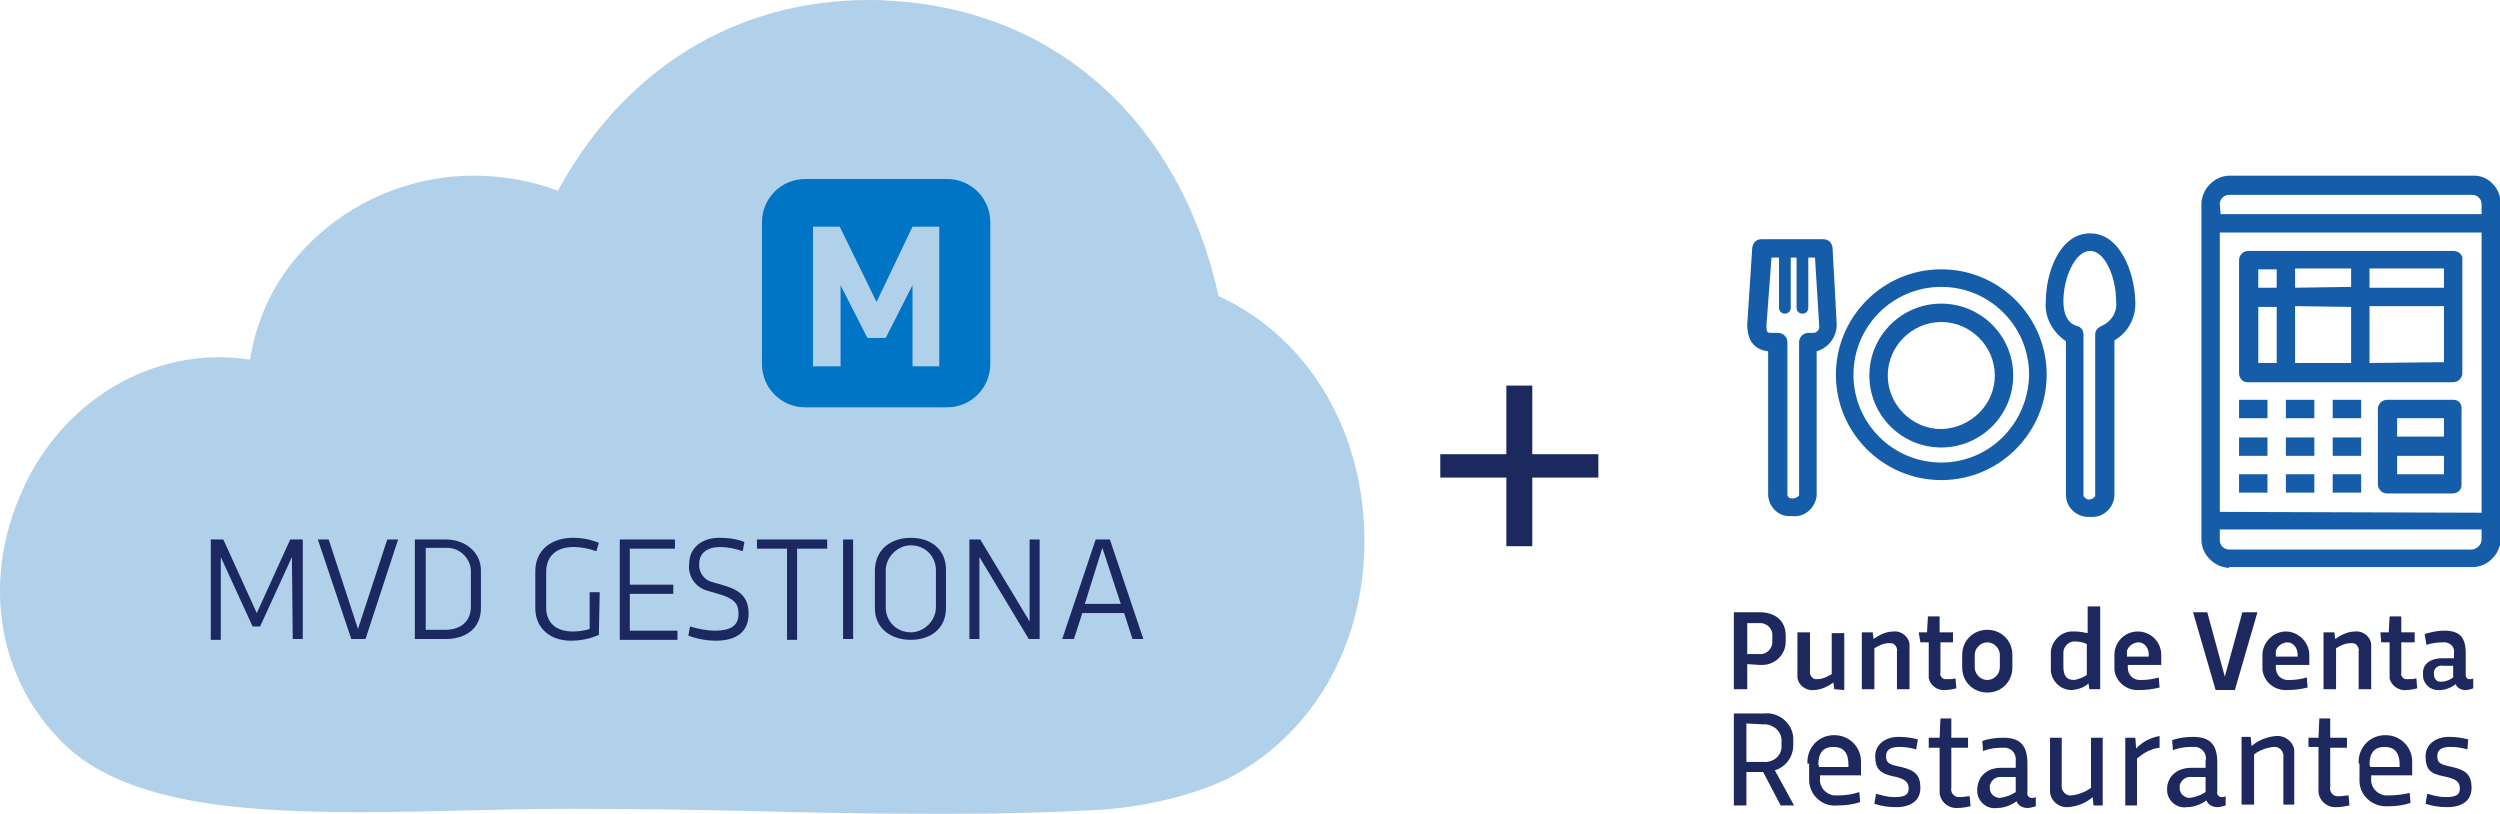
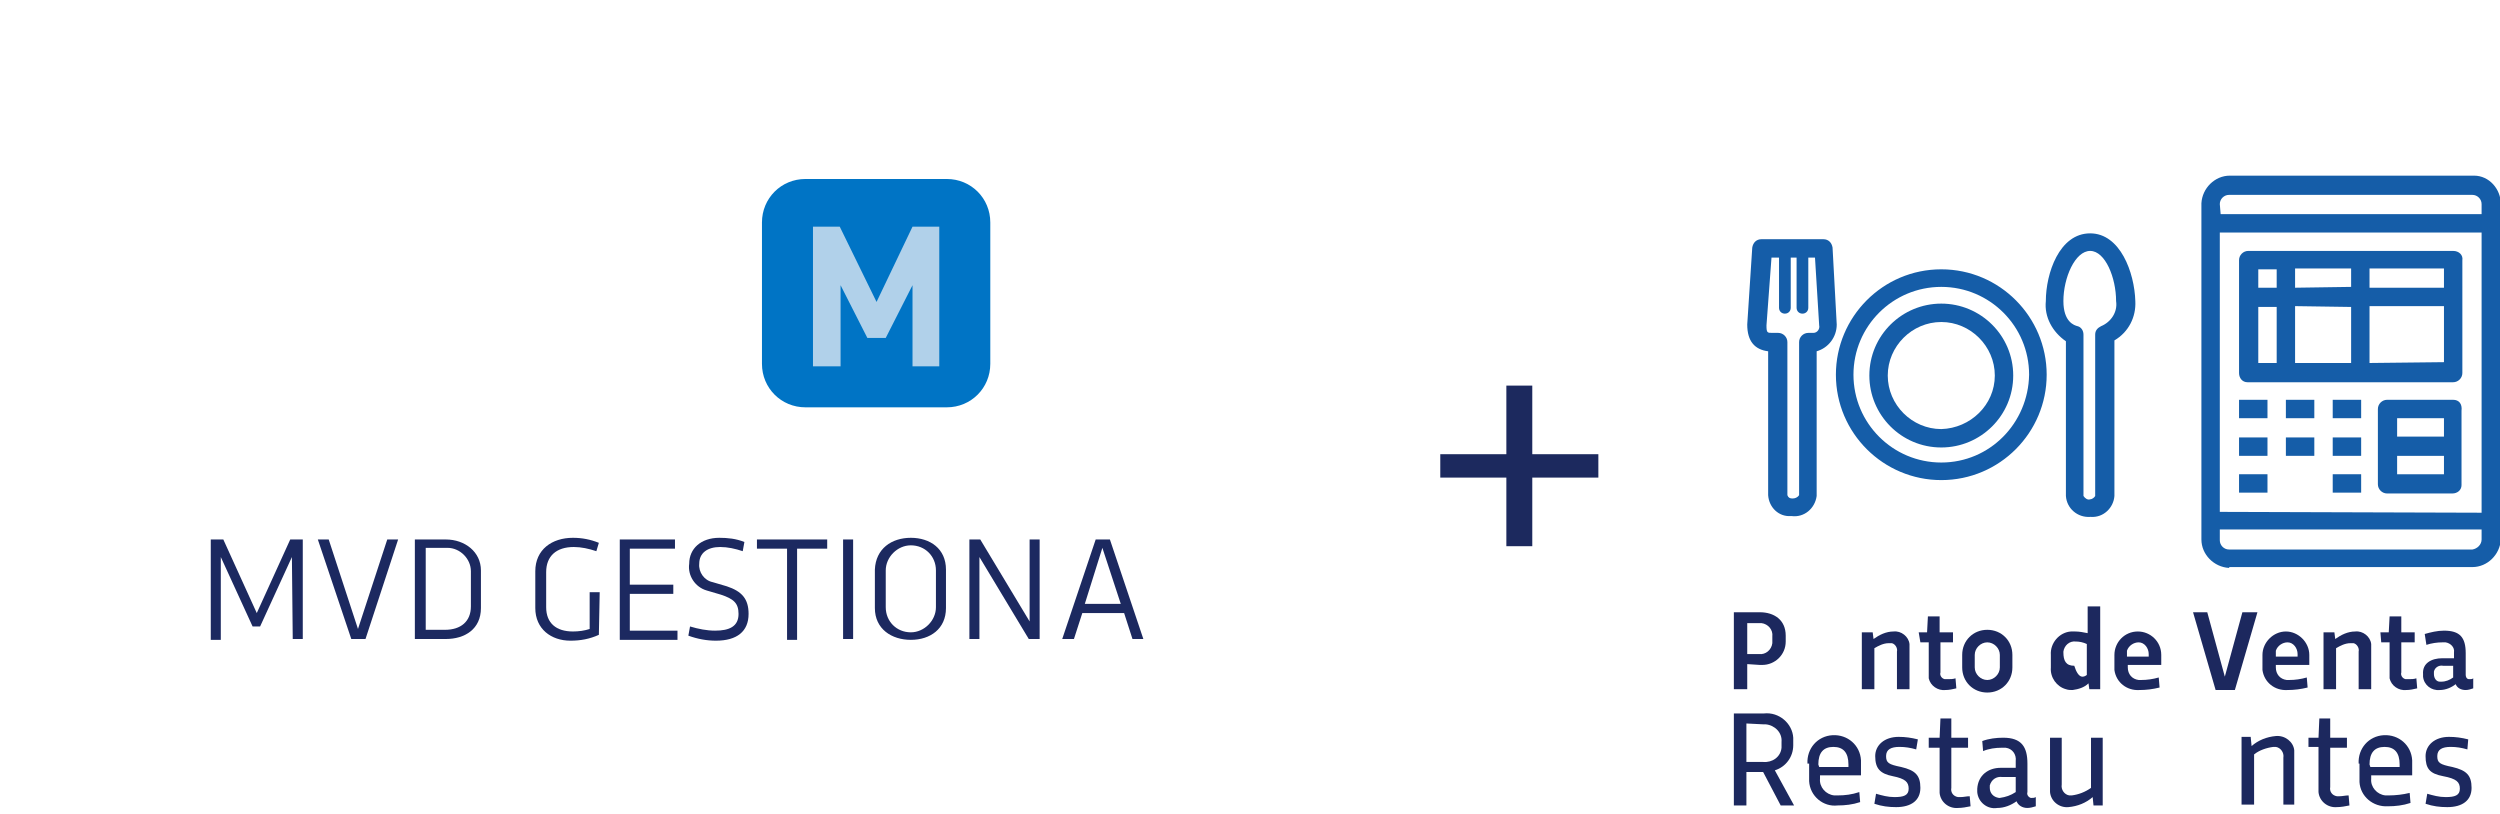
<svg xmlns="http://www.w3.org/2000/svg" version="1.1" id="Capa_1" x="0px" y="0px" viewBox="0 0 298.9 97.3" style="enable-background:new 0 0 298.9 97.3;" xml:space="preserve">
  <style type="text/css">
	.st0{fill:#B1D1EA;}
	.st1{fill:#1C2960;}
	.st2{fill:#0074C5;}
	.st3{fill:#1C295E;}
	.st4{fill:#155DA8;}
	.st5{fill:#1C285E;}
</style>
  <title>mas_restaurante</title>
-   <path class="st0" d="M112.5,97.3L112.5,97.3c-6.9,0-14-0.1-21.6-0.3s-15.5-0.3-23.1-0.3c-3.9,0-8,0.1-12.1,0.2s-8.5,0.2-12.6,0.2  c-14.2,0-28.3-1-35.6-8.3C-0.1,81.3-2.1,70,2.3,59.5C7,48,18.3,41.2,29.9,43c0.8-5.2,3.2-10,6.9-13.7C42,24,49.2,21,56.6,21  c3.4,0,6.9,0.6,10.1,1.8C74.6,8.3,87.9,0,103.9,0c0.9,0,1.7,0,2.6,0.1c19.8,1.1,34.6,14.5,39.2,35.3c9.8,4.5,16.3,14.3,17.3,26.1  c1.1,13.1-4.6,25-15.1,31c-3.8,2.2-10.3,3.9-16.1,4.3C126.5,97.1,120.4,97.3,112.5,97.3" />
  <path class="st1" d="M34.9,66.6l-3.8,8.3h-0.9l-3.8-8.3v9.9h-1.2v-12h1.5l4,8.8l4-8.8h1.5v11.9H35L34.9,66.6L34.9,66.6z" />
  <path class="st1" d="M47.6,64.5l-3.9,11.9H42l-4-11.9h1.3l3.5,10.7l3.5-10.7H47.6z" />
  <path class="st1" d="M49.6,64.5h3.7c2.3,0,4.2,1.5,4.2,3.7v4.5c0,2.5-1.9,3.7-4.2,3.7h-3.7V64.5z M53.2,65.5h-2.3v9.8h2.3  c1.9,0,3.1-1,3.1-2.8v-4.2c0-1.5-1.3-2.8-2.8-2.8c0,0,0,0,0,0S53.2,65.5,53.2,65.5z" />
  <path class="st1" d="M71.6,75.9c-1.1,0.5-2.2,0.7-3.4,0.7c-2.3,0-4.2-1.4-4.2-3.9v-4.4c0-2.6,2-4,4.5-4c1.1,0,2.1,0.2,3.1,0.6  l-0.3,1c-0.9-0.3-1.8-0.5-2.7-0.5c-2.1,0-3.3,1.1-3.3,3v4.2c0,1.9,1.2,2.9,3.2,2.9c0.7,0,1.4-0.1,2-0.3v-4.4h1.2L71.6,75.9  C71.6,75.9,71.6,75.9,71.6,75.9z" />
  <path class="st1" d="M74.1,64.5h6.6v1.1h-5.4v4.3h5.2V71h-5.2v4.4H81v1.1h-6.9V64.5z" />
  <path class="st1" d="M85.6,76.6c-1.1,0-2.2-0.2-3.3-0.6l0.2-1.1c1,0.3,2,0.5,3,0.5c1.7,0,2.8-0.5,2.8-2c0-1.3-0.6-1.8-2.1-2.3  l-1.7-0.5c-1.4-0.4-2.3-1.8-2.1-3.2c0-1.8,1.4-3.1,3.6-3.1c1,0,2,0.1,3,0.5l-0.2,1.1c-0.9-0.3-1.8-0.5-2.7-0.5c-1.5,0-2.5,0.7-2.5,2  c-0.1,1,0.6,2,1.6,2.2l1.7,0.5c1.8,0.6,2.6,1.5,2.6,3.3C89.5,75.5,88.1,76.6,85.6,76.6z" />
  <path class="st1" d="M94.1,65.6h-3.6v-1.1h8.4v1.1h-3.6v10.9h-1.2V65.6z" />
  <path class="st1" d="M102,76.4h-1.2V64.5h1.2V76.4z" />
  <path class="st1" d="M108.9,64.3c2.3,0,4.2,1.3,4.2,3.8v4.6c0,2.5-1.9,3.8-4.2,3.8s-4.3-1.3-4.3-3.8v-4.6  C104.7,65.6,106.6,64.3,108.9,64.3z M105.9,72.6c0,1.7,1.3,3,3,3c1.6,0,3-1.4,3-3v-4.4c0-1.7-1.3-3-3-3c-1.6,0-3,1.4-3,3  C105.9,68.2,105.9,72.6,105.9,72.6z" />
  <path class="st1" d="M123.1,74.3v-9.8h1.2v11.9H123l-5.9-9.8v9.8h-1.2V64.5h1.3L123.1,74.3z" />
  <path class="st1" d="M135.4,76.4l-1-3.1h-5l-1,3.1H127l4-11.9h1.7l4,11.9H135.4z M129.7,72.2h4.3l-2.2-6.7L129.7,72.2z" />
  <path class="st2" d="M96.3,21.4h16.9c2.9,0,5.2,2.3,5.2,5.2v16.9c0,2.9-2.3,5.2-5.2,5.2H96.3c-2.9,0-5.2-2.3-5.2-5.2V26.6  C91.1,23.7,93.4,21.4,96.3,21.4z" />
  <path class="st0" d="M109.1,43.8v-9.7l-3.2,6.3h-2.2l-3.2-6.3v9.7h-3.3V27.1h3.2l4.4,9l4.3-9h3.2v16.7H109.1z" />
  <g>
    <path class="st3" d="M183.2,46.1v8.2h7.9v2.8h-7.9v8.2h-3.1v-8.2h-7.9v-2.8h7.9v-8.2C180.1,46.1,183.2,46.1,183.2,46.1z" />
  </g>
  <rect x="267.7" y="47.8" class="st4" width="3.4" height="2.2" />
  <rect x="273.3" y="47.8" class="st4" width="3.4" height="2.2" />
  <rect x="278.9" y="47.8" class="st4" width="3.4" height="2.2" />
  <rect x="267.7" y="52.3" class="st4" width="3.4" height="2.2" />
  <rect x="273.3" y="52.3" class="st4" width="3.4" height="2.2" />
  <rect x="278.9" y="52.3" class="st4" width="3.4" height="2.2" />
  <rect x="267.7" y="56.7" class="st4" width="3.4" height="2.2" />
-   <rect x="273.3" y="56.7" class="st4" width="3.4" height="2.2" />
  <rect x="278.9" y="56.7" class="st4" width="3.4" height="2.2" />
  <path class="st4" d="M293.3,47.8h-7.9c-0.6,0-1.1,0.5-1.1,1.1c0,0,0,0,0,0.1l0,0v8.9c0,0.6,0.5,1.1,1.1,1.1c0,0,0,0,0,0h7.8  c0.6,0,1.1-0.4,1.1-1c0,0,0,0,0,0l0,0v-8.9C294.4,48.3,294,47.8,293.3,47.8C293.4,47.8,293.4,47.8,293.3,47.8L293.3,47.8L293.3,47.8  z M286.6,50h5.6v2.2h-5.6V50z M292.2,56.7h-5.6v-2.2h5.6V56.7L292.2,56.7z" />
  <path class="st4" d="M266.6,67.8h29c1.8,0,3.3-1.5,3.4-3.3c0,0,0,0,0-0.1V24.4c0-1.8-1.4-3.4-3.2-3.4c-0.1,0-0.1,0-0.2,0h-29  c-1.8,0-3.3,1.5-3.4,3.3c0,0,0,0,0,0.1v40.1c0,1.8,1.5,3.3,3.3,3.4C266.5,67.8,266.6,67.8,266.6,67.8z M296.7,64.5  c0,0.6-0.5,1.1-1.1,1.2c0,0,0,0-0.1,0h-29c-0.6,0-1.1-0.5-1.1-1.1c0,0,0,0,0-0.1l0,0v-1.2h31.3L296.7,64.5L296.7,64.5L296.7,64.5z   M265.4,61.2V27.8h31.3v33.5L265.4,61.2L265.4,61.2z M265.4,24.4c0-0.6,0.5-1.1,1.1-1.1c0,0,0,0,0.1,0h29c0.6,0,1.1,0.5,1.1,1.1  c0,0,0,0,0,0.1v1.1h-31.2L265.4,24.4L265.4,24.4L265.4,24.4z" />
  <path class="st4" d="M293.3,30h-24.5c-0.6,0-1.1,0.5-1.1,1.1c0,0,0,0,0,0.1l0,0v13.4c0,0.6,0.4,1.1,1,1.1c0,0,0,0,0,0h24.6  c0.6,0,1.1-0.5,1.1-1.1c0,0,0,0,0-0.1l0,0V31.1C294.5,30.5,294,30,293.3,30C293.3,30,293.3,30,293.3,30L293.3,30z M292.2,34.4h-8.9  v-2.3h8.9V34.4L292.2,34.4L292.2,34.4z M274.4,34.4v-2.3h6.7v2.2L274.4,34.4L274.4,34.4z M281.1,36.7v6.7h-6.7v-6.8L281.1,36.7  L281.1,36.7z M270,32.2h2.2v2.2H270V32.2L270,32.2z M270,36.7h2.2v6.7H270V36.7L270,36.7z M283.3,43.4v-6.8h8.9v6.7L283.3,43.4  L283.3,43.4z" />
  <path class="st5" d="M208.9,79.4v3h-1.6v-9.2h3.1c1.7,0,3.1,0.9,3.1,2.8v0.7c0,1.6-1.3,2.8-2.8,2.8c-0.1,0-0.2,0-0.3,0L208.9,79.4  L208.9,79.4z M208.9,74.5v3.7h1.4c0.8,0.1,1.5-0.5,1.6-1.3v-0.8c0.1-0.8-0.5-1.5-1.3-1.6H208.9z" />
-   <path class="st5" d="M219.3,82.4l-0.1-0.8c-0.7,0.5-1.5,0.9-2.4,0.9c-0.9,0.1-1.8-0.6-1.9-1.5v-5.4h1.5v4.6c-0.1,0.4,0.2,0.9,0.6,1  h0.3c0.6,0,1.2-0.3,1.7-0.6v-4.9h1.5v6.8L219.3,82.4L219.3,82.4L219.3,82.4z" />
  <path class="st5" d="M223.9,75.6l0.1,0.8c0.7-0.5,1.5-0.9,2.4-0.9c0.9-0.1,1.8,0.6,1.9,1.5c0,0,0,0,0,0v5.4h-1.5v-4.5  c0.1-0.4-0.2-0.9-0.6-1c0,0-0.1,0-0.1,0h-0.3c-0.6,0-1.2,0.3-1.7,0.6v4.9h-1.5v-6.8H223.9z" />
  <path class="st5" d="M229.4,75.6h1l0.1-1.9h1.4v1.9h1.6v1.2H232v3.6c-0.1,0.3,0.1,0.7,0.5,0.8c0,0,0.1,0,0.1,0h0.3  c0.3,0,0.6,0,0.9-0.1l0.1,1.2c-0.4,0.1-0.9,0.2-1.3,0.2c-0.9,0.1-1.8-0.5-2-1.4v-4.3h-1L229.4,75.6L229.4,75.6L229.4,75.6z" />
  <path class="st5" d="M234.6,78.3c0-1.7,1.3-3,3-3s3,1.3,3,3v1.5c0,1.7-1.3,3-3,3s-3-1.3-3-3V78.3z M236.1,79.8  c0,0.8,0.7,1.5,1.5,1.5s1.5-0.7,1.5-1.5l0,0v-1.5c0-0.8-0.7-1.5-1.5-1.5s-1.5,0.7-1.5,1.5l0,0V79.8z" />
-   <path class="st5" d="M245.2,78.3c-0.1-1.4,1-2.7,2.4-2.8h0.5c0.5,0,1,0.1,1.5,0.2v-3.2h1.5v9.9h-1.3l-0.1-0.7  c-0.5,0.5-1.2,0.7-1.9,0.8c-0.3,0-0.5,0-0.8-0.1c-1.1-0.3-1.9-1.4-1.8-2.6L245.2,78.3L245.2,78.3L245.2,78.3z M249.5,80.7V77  c-0.4-0.2-0.9-0.3-1.3-0.3c-0.8-0.1-1.4,0.5-1.5,1.2c0,0,0,0,0,0.1v1.7c0,1,0.3,1.6,1.3,1.6C248.5,81.2,249.1,81,249.5,80.7  C249.5,80.7,249.5,80.7,249.5,80.7z" />
+   <path class="st5" d="M245.2,78.3c-0.1-1.4,1-2.7,2.4-2.8h0.5c0.5,0,1,0.1,1.5,0.2v-3.2h1.5v9.9h-1.3l-0.1-0.7  c-0.5,0.5-1.2,0.7-1.9,0.8c-0.3,0-0.5,0-0.8-0.1c-1.1-0.3-1.9-1.4-1.8-2.6L245.2,78.3L245.2,78.3L245.2,78.3z M249.5,80.7V77  c-0.4-0.2-0.9-0.3-1.3-0.3c-0.8-0.1-1.4,0.5-1.5,1.2c0,0,0,0,0,0.1c0,1,0.3,1.6,1.3,1.6C248.5,81.2,249.1,81,249.5,80.7  C249.5,80.7,249.5,80.7,249.5,80.7z" />
  <path class="st5" d="M252.8,78.3c0-1.5,1.2-2.8,2.8-2.8c1.5,0,2.8,1.2,2.8,2.8c0,0,0,0,0,0l0,0v1.2h-4v0.3c0,0.8,0.5,1.4,1.3,1.5  h0.3c0.7,0,1.4-0.1,2.1-0.3l0.1,1.2c-0.8,0.2-1.6,0.3-2.4,0.3c-1.5,0.1-2.8-0.9-3-2.4L252.8,78.3L252.8,78.3L252.8,78.3z   M254.3,78.5h2.6v-0.3c0-0.7-0.5-1.4-1.2-1.4c-0.6,0-1.2,0.4-1.4,1L254.3,78.5L254.3,78.5L254.3,78.5z" />
  <path class="st5" d="M269.9,73.2l-2.7,9.3h-2.3l-2.7-9.3h1.7l2.1,7.7l2.1-7.7H269.9z" />
  <path class="st5" d="M270.5,78.3c0-1.5,1.3-2.8,2.8-2.8c1.5,0,2.8,1.3,2.8,2.8l0,0v1.2h-4v0.3c0,0.8,0.5,1.4,1.3,1.5h0.3  c0.7,0,1.4-0.1,2.1-0.3l0.1,1.2c-0.8,0.2-1.6,0.3-2.4,0.3c-1.5,0.1-2.8-0.9-3-2.4V78.3L270.5,78.3z M272.1,78.5h2.6v-0.3  c0-0.7-0.5-1.4-1.2-1.4c-0.6,0-1.2,0.4-1.4,1V78.5C272.1,78.5,272.1,78.5,272.1,78.5z" />
  <path class="st5" d="M279.1,75.6l0.1,0.8c0.7-0.5,1.5-0.9,2.4-0.9c0.9-0.1,1.8,0.6,1.9,1.5c0,0,0,0,0,0v5.4H282v-4.5  c0.1-0.4-0.2-0.9-0.6-1c0,0-0.1,0-0.1,0H281c-0.6,0-1.2,0.3-1.7,0.6v4.9h-1.5v-6.8H279.1L279.1,75.6z" />
  <path class="st5" d="M284.6,75.6h1l0.1-1.9h1.4v1.9h1.6v1.2h-1.6v3.6c-0.1,0.3,0.1,0.7,0.5,0.8c0,0,0.1,0,0.1,0h0.3  c0.3,0,0.6,0,0.9-0.1l0.1,1.2c-0.4,0.1-0.9,0.2-1.3,0.2c-0.9,0.1-1.8-0.5-2-1.4v-4.3h-1L284.6,75.6  C284.6,75.6,284.6,75.6,284.6,75.6z" />
  <path class="st5" d="M292,78.7h1.4V78c0.1-0.6-0.4-1.1-1-1.2H292c-0.6,0-1.3,0.1-1.9,0.3l-0.2-1.3c0.7-0.2,1.5-0.4,2.3-0.4  c1.9,0,2.6,0.8,2.6,2.7v2.6c0,0.2,0.1,0.5,0.4,0.5c0,0,0,0,0,0h0.1c0.1,0,0.3,0,0.4-0.1v1.2c-0.3,0.1-0.6,0.2-0.9,0.2  c-0.5,0-1-0.2-1.2-0.7c-0.5,0.4-1.2,0.7-1.9,0.7c-1,0.1-1.9-0.6-2-1.6c0,0,0,0,0,0v-0.3C289.6,79.3,290.7,78.7,292,78.7z M293.3,81  v-1.4h-1.2c-0.5-0.1-1,0.2-1.1,0.7c0,0,0,0,0,0v0.3c0,0.5,0.3,0.9,0.7,0.9c0,0,0,0,0.1,0h0.1C292.4,81.5,292.9,81.3,293.3,81z" />
  <path class="st5" d="M210.9,85.3c1.8-0.2,3.4,1.2,3.5,2.9c0,0.1,0,0.2,0,0.3v0.6c0,1.4-0.9,2.6-2.2,3l2.3,4.2h-1.6l-2.1-4h-2v4h-1.5  v-11H210.9z M208.8,86.5v4.6h2c1.1,0.1,2.1-0.6,2.2-1.7c0-0.1,0-0.2,0-0.3v-0.4c0.1-1.1-0.8-2-1.9-2.1c-0.1,0-0.2,0-0.3,0  L208.8,86.5L208.8,86.5z" />
  <path class="st5" d="M216.1,91.3c-0.1-1.8,1.2-3.3,3-3.4c1.8-0.1,3.3,1.2,3.4,3c0,0.1,0,0.2,0,0.4v1.4h-4.9v0.4  c-0.1,1,0.7,1.9,1.7,2c0.1,0,0.3,0,0.4,0c0.9,0,1.7-0.1,2.6-0.4l0.1,1.2c-0.9,0.3-1.8,0.4-2.7,0.4c-1.7,0.2-3.3-1.1-3.4-2.9  c0-0.1,0-0.3,0-0.4V91.3z M217.5,91.7h3.5v-0.3c0-1.4-0.6-2.1-1.8-2.1s-1.8,0.7-1.8,2.1L217.5,91.7L217.5,91.7z" />
  <path class="st5" d="M226.7,96.5c-0.9,0-1.7-0.1-2.6-0.4l0.2-1.2c0.7,0.2,1.4,0.4,2.2,0.4c1.1,0,1.7-0.2,1.7-1s-0.4-1.2-1.9-1.5  s-2.1-0.9-2.1-2.4c0-1.3,1.1-2.3,2.8-2.3c0.8,0,1.5,0.1,2.3,0.3l-0.2,1.2c-0.7-0.2-1.3-0.3-2-0.3c-1,0-1.6,0.3-1.6,1.1  s0.3,1,1.8,1.3c1.7,0.4,2.3,1,2.3,2.5S228.5,96.5,226.7,96.5z" />
  <path class="st5" d="M230.6,88.2h1.3l0.1-2.3h1.3v2.3h2v1.2h-2v4.8c-0.1,0.5,0.2,1,0.8,1.1c0.1,0,0.2,0,0.3,0c0.4,0,0.7-0.1,1.1-0.1  l0.1,1.2c-0.5,0.1-1,0.2-1.5,0.2c-1.1,0.1-2.1-0.7-2.2-1.8c0-0.1,0-0.3,0-0.4v-5h-1.3L230.6,88.2L230.6,88.2z" />
  <path class="st5" d="M239.2,91.8h1.8V91c0.1-0.8-0.4-1.5-1.2-1.6c-0.2,0-0.3,0-0.5,0c-0.7,0-1.5,0.1-2.2,0.4l-0.1-1.2  c0.8-0.3,1.7-0.4,2.5-0.4c2.2,0,2.9,1.1,2.9,3.1v3.4c-0.1,0.3,0.1,0.6,0.4,0.7c0,0,0.1,0,0.1,0c0.2,0,0.3,0,0.5-0.1v1.1  c-0.3,0.1-0.7,0.2-1,0.2c-0.6,0-1.1-0.3-1.3-0.8c-0.7,0.5-1.5,0.8-2.3,0.8c-1.2,0.2-2.3-0.7-2.4-1.9c0-0.1,0-0.2,0-0.4  C236.5,92.7,237.7,91.8,239.2,91.8z M241,94.7v-1.8h-1.6c-0.7-0.1-1.3,0.3-1.5,1c0,0.1,0,0.2,0,0.3c0,0.6,0.4,1.1,1.1,1.2  c0,0,0.1,0,0.1,0C239.8,95.3,240.4,95.1,241,94.7z" />
  <path class="st5" d="M250.3,96.3l-0.1-1c-0.8,0.7-1.8,1.1-2.9,1.2c-1.1,0.1-2.1-0.7-2.2-1.8c0-0.2,0-0.3,0-0.5v-6h1.4v5.6  c-0.1,0.6,0.3,1.2,0.9,1.3c0.1,0,0.2,0,0.3,0c0.8-0.1,1.6-0.4,2.3-0.9v-6h1.4v8.1L250.3,96.3L250.3,96.3z" />
-   <path class="st5" d="M255.3,88.2l0.1,1.3c0.7-0.8,1.7-1.3,2.8-1.5v1.4c-1,0.1-1.9,0.6-2.7,1.3v5.6h-1.4v-8.1H255.3L255.3,88.2z" />
-   <path class="st5" d="M262,91.8h1.7V91c0.2-0.8-0.3-1.5-1.1-1.7c-0.2,0-0.4,0-0.6,0c-0.7,0-1.5,0.1-2.2,0.4l-0.1-1.2  c0.8-0.3,1.7-0.4,2.5-0.4c2.2,0,2.9,1.1,2.9,3.1v3.4c-0.1,0.3,0.1,0.6,0.4,0.7c0,0,0.1,0,0.1,0c0.2,0,0.3,0,0.5-0.1v1.1  c-0.3,0.1-0.7,0.2-1,0.2c-0.6,0-1.1-0.3-1.3-0.8c-0.7,0.5-1.5,0.8-2.3,0.8c-1.2,0.2-2.3-0.7-2.4-1.9c0-0.1,0-0.2,0-0.4  C259.2,92.7,260.4,91.8,262,91.8z M263.7,94.7v-1.8h-1.6c-0.7-0.1-1.3,0.3-1.5,1c0,0.1,0,0.2,0,0.3c0,0.6,0.4,1.1,1.1,1.2  c0,0,0.1,0,0.1,0C262.5,95.3,263.1,95.1,263.7,94.7L263.7,94.7z" />
  <path class="st5" d="M269.1,88.2l0.1,1c0.8-0.7,1.8-1.1,2.9-1.2c1.1-0.1,2.1,0.7,2.2,1.7c0,0.2,0,0.3,0,0.5v6H273v-5.6  c0.1-0.6-0.3-1.2-0.9-1.3c-0.1,0-0.2,0-0.3,0c-0.8,0.1-1.7,0.4-2.3,0.9v6H268v-8.1H269.1L269.1,88.2z" />
  <path class="st5" d="M275.9,88.2h1.3l0.1-2.3h1.3v2.3h2v1.2h-2v4.7c-0.1,0.5,0.2,1,0.8,1.1c0.1,0,0.2,0,0.3,0c0.4,0,0.7-0.1,1.1-0.1  l0.1,1.2c-0.5,0.1-1,0.2-1.5,0.2c-1.1,0.1-2.1-0.7-2.2-1.8c0-0.1,0-0.3,0-0.4v-5h-1.2V88.2z" />
  <path class="st5" d="M282,91.3c-0.1-1.8,1.2-3.3,3-3.4s3.3,1.2,3.4,3c0,0.1,0,0.2,0,0.4v1.4h-4.9v0.4c-0.1,1,0.7,1.9,1.7,2  c0.1,0,0.3,0,0.4,0c0.8,0,1.7-0.1,2.5-0.3l0.1,1.2c-0.9,0.3-1.8,0.4-2.7,0.4c-1.8,0.1-3.3-1.2-3.4-2.9c0-0.1,0-0.2,0-0.3V91.3z   M283.4,91.7h3.5v-0.3c0-1.4-0.6-2.1-1.8-2.1s-1.8,0.7-1.8,2.1L283.4,91.7L283.4,91.7z" />
  <path class="st5" d="M292.6,96.5c-0.9,0-1.7-0.1-2.6-0.4l0.2-1.2c0.7,0.2,1.4,0.4,2.2,0.4c1.1,0,1.7-0.2,1.7-1s-0.4-1.2-2-1.5  s-2.1-0.9-2.1-2.4c0-1.3,1.1-2.3,2.8-2.3c0.8,0,1.5,0.1,2.3,0.3l-0.1,1.2c-0.7-0.2-1.3-0.3-2-0.3c-1,0-1.6,0.3-1.6,1.1  s0.3,1,1.8,1.3c1.7,0.4,2.3,1,2.3,2.5S294.4,96.5,292.6,96.5z" />
  <path class="st4" d="M232.1,32.2c-7,0-12.6,5.7-12.6,12.6c0,7,5.7,12.6,12.6,12.6c7,0,12.6-5.7,12.6-12.6  C244.7,37.9,239.1,32.2,232.1,32.2z M232.1,55.3c-5.8,0-10.5-4.7-10.5-10.5s4.7-10.5,10.5-10.5s10.5,4.7,10.5,10.5  C242.5,50.6,237.9,55.3,232.1,55.3L232.1,55.3z" />
  <path class="st4" d="M232.1,36.3c-4.7,0-8.6,3.8-8.6,8.6c0,4.7,3.8,8.6,8.6,8.6c4.7,0,8.6-3.8,8.6-8.6v0  C240.7,40.1,236.8,36.3,232.1,36.3z M232.1,51.3c-3.5,0-6.4-2.9-6.4-6.4s2.9-6.4,6.4-6.4s6.4,2.9,6.4,6.4v0  C238.5,48.4,235.6,51.2,232.1,51.3z" />
  <path class="st4" d="M219.1,29.6c-0.1-0.6-0.5-1-1.1-1h-7.4c-0.6,0-1,0.4-1.1,1l-0.6,9.2c0,2,0.9,3,2.5,3.2v17.2  c0.1,1.5,1.3,2.6,2.7,2.5c0,0,0.1,0,0.1,0c1.5,0.2,2.8-0.9,3-2.4c0,0,0-0.1,0-0.1V42c1.4-0.4,2.4-1.7,2.4-3.2L219.1,29.6z   M216.8,39.8h-0.6c-0.6,0-1.1,0.5-1.1,1.1v18.3c-0.2,0.3-0.5,0.4-0.8,0.4c-0.3,0-0.5-0.1-0.6-0.4V40.9c0-0.6-0.5-1.1-1.1-1.1h-0.7  c-0.6,0-0.7,0-0.7-0.9l0.6-8.1h0.9v6c0,0.4,0.3,0.7,0.7,0.7s0.7-0.3,0.7-0.7v-6h0.7v6c0,0.4,0.3,0.7,0.7,0.7s0.7-0.3,0.7-0.7v-6h0.8  l0.5,8.1C217.6,39.3,217.3,39.8,216.8,39.8L216.8,39.8z" />
  <path class="st4" d="M249.9,27.9c-3.7,0-5.3,4.8-5.3,8.1c-0.2,1.9,0.8,3.7,2.4,4.8v18.5c0.1,1.5,1.4,2.6,2.9,2.5c0,0,0.1,0,0.1,0  c1.5,0.1,2.7-1.1,2.8-2.5V40.7c1.7-1,2.6-2.8,2.5-4.7C255.2,32.6,253.5,27.9,249.9,27.9z M251.2,39c-0.4,0.2-0.7,0.5-0.7,1v19.3  c-0.1,0.2-0.4,0.4-0.6,0.4c-0.3,0.1-0.6-0.1-0.8-0.4V40c0-0.5-0.3-0.9-0.7-1c-0.4-0.1-1.7-0.5-1.7-3c0-2.8,1.4-6,3.2-6  s3.1,3.2,3.1,6C253.2,37.3,252.4,38.5,251.2,39z" />
</svg>